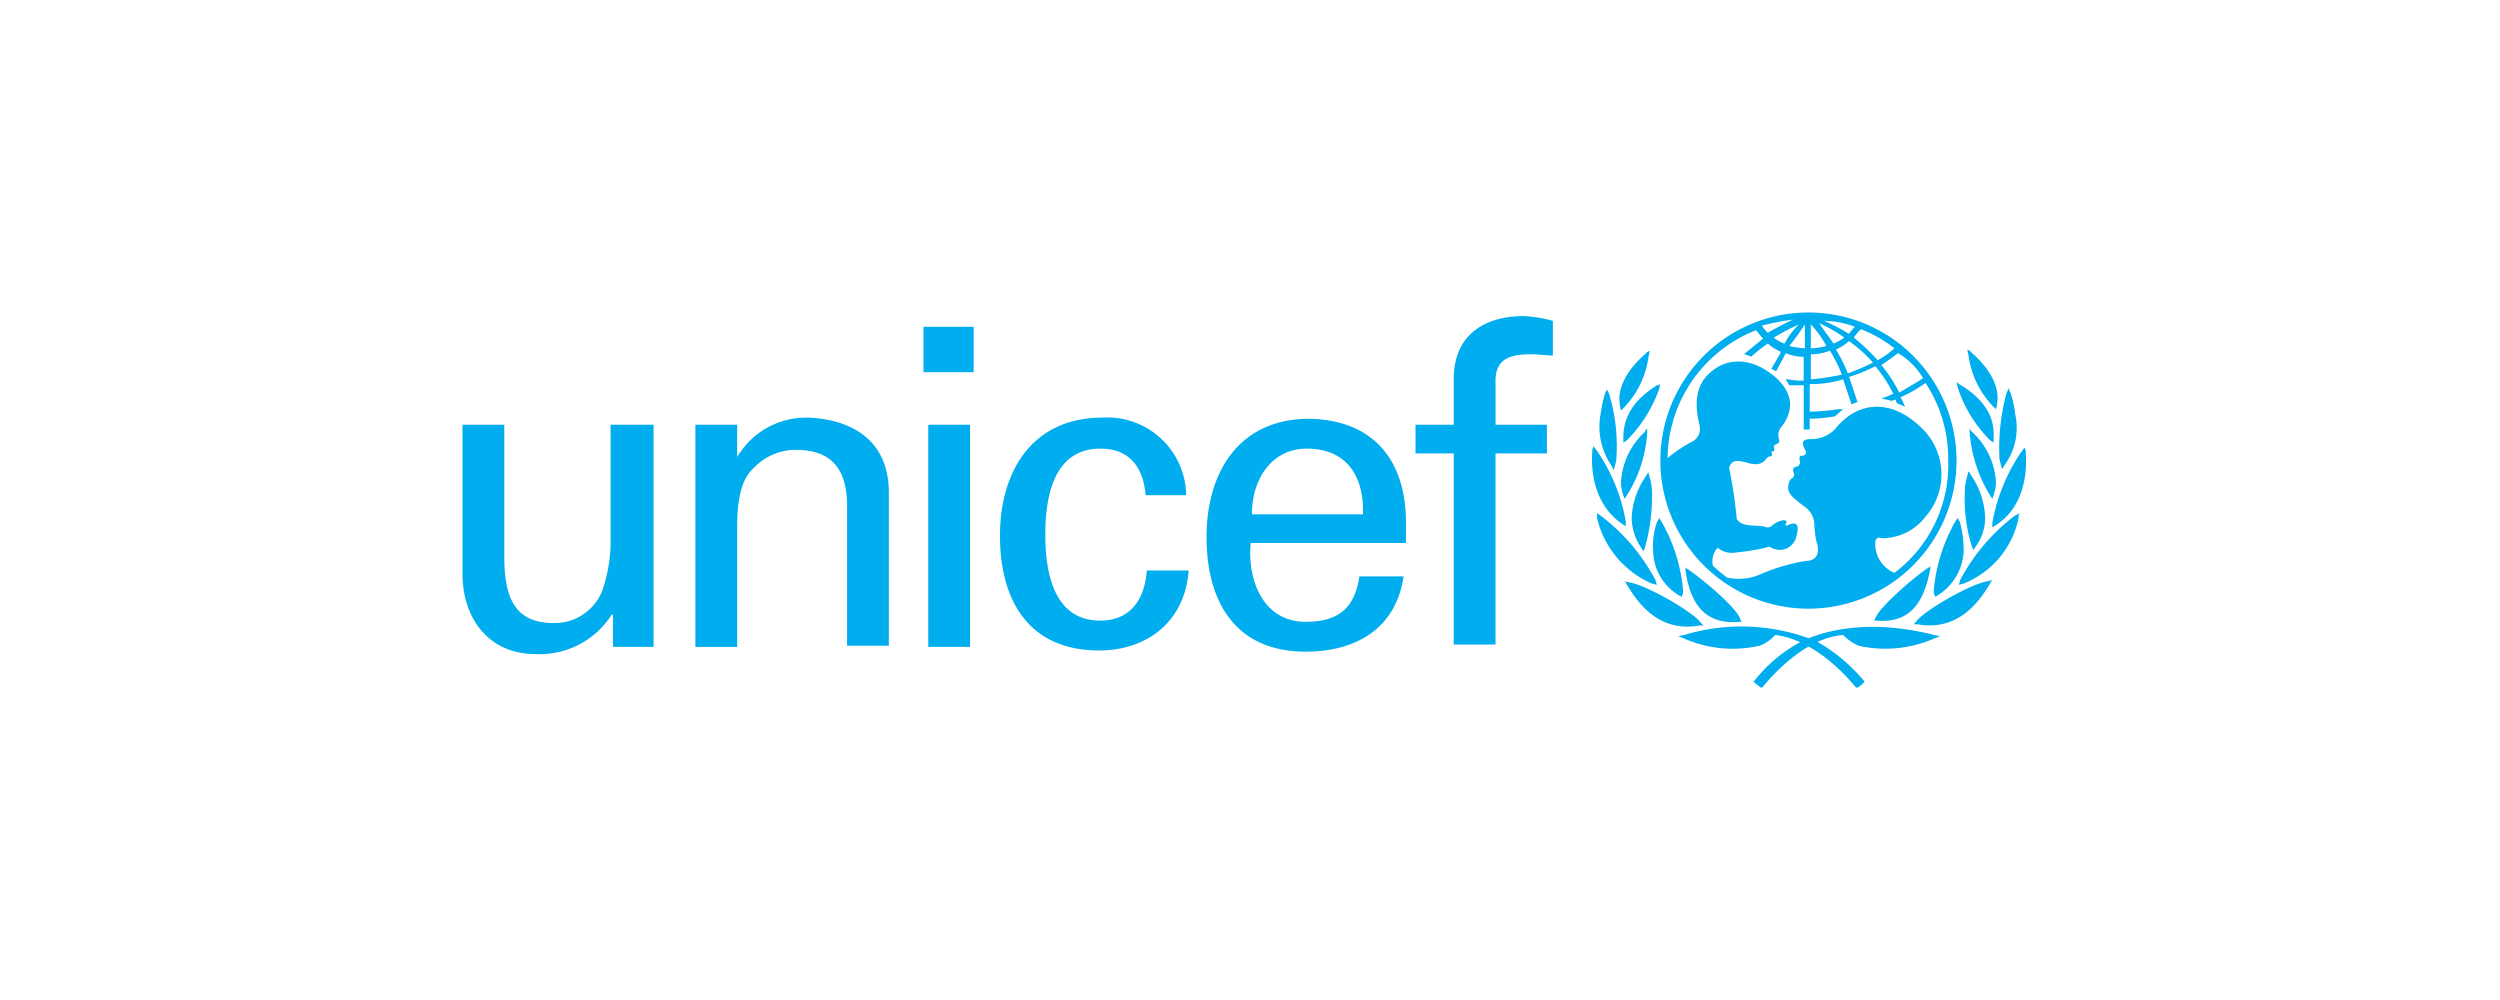
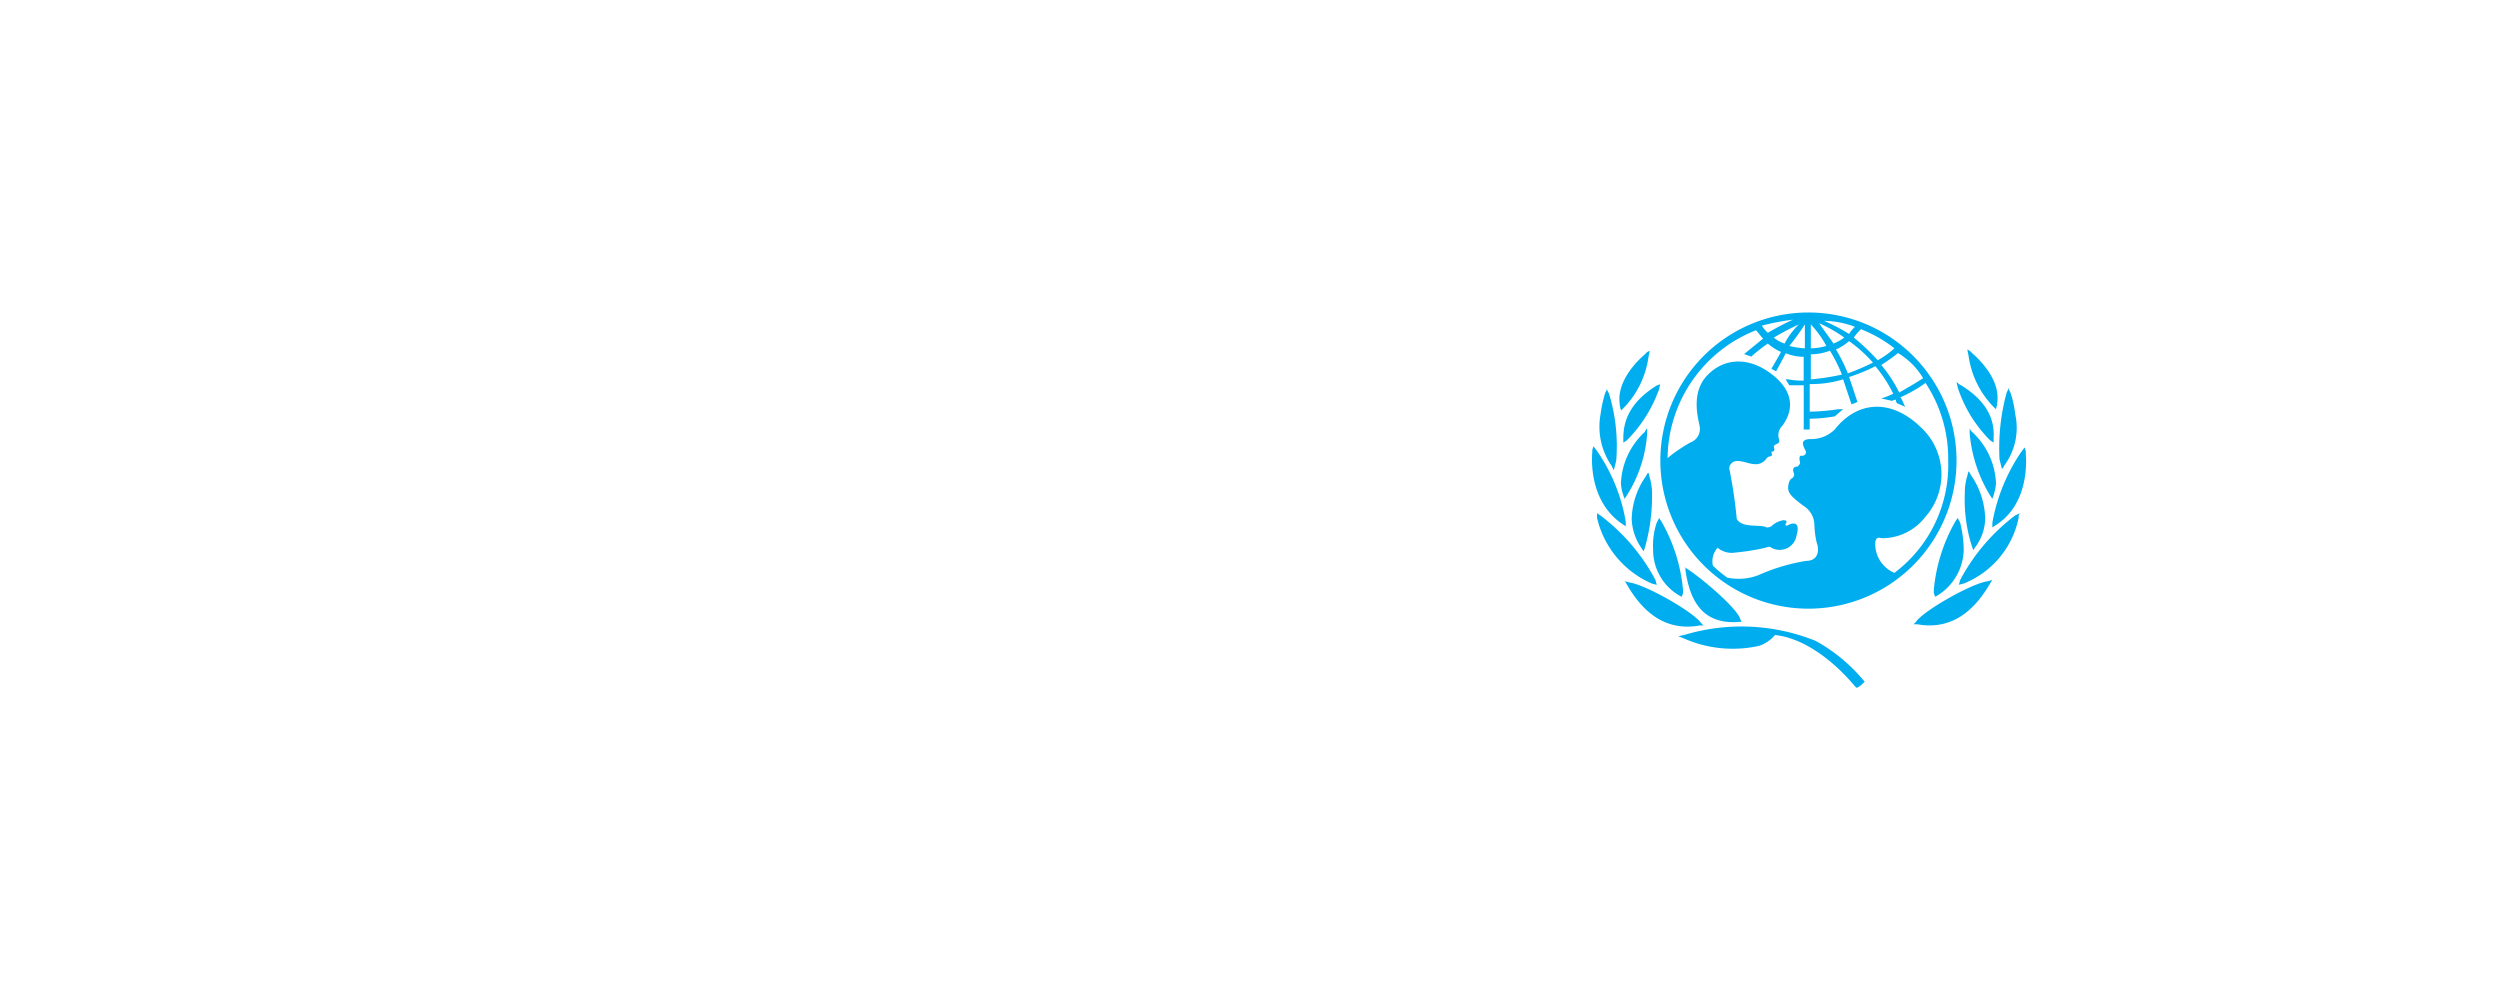
<svg xmlns="http://www.w3.org/2000/svg" width="200" height="80">
  <g fill="#00aeef">
    <path d="M144.675 25a11.847 11.847 0 1011.847 11.847A11.845 11.845 0 00144.675 25m9.172 5.255c-.573.382-1.242.764-1.911 1.146a10.849 10.849 0 00-1.433-2.2 16.207 16.207 0 001.338-.955 5.762 5.762 0 012.006 2.006m-4.968-3.917a10.735 10.735 0 012.675 1.529 6.782 6.782 0 01-1.338.955 17.169 17.169 0 00-1.911-1.815 4.155 4.155 0 01.573-.669m.955 2.675a18.1 18.1 0 01-2.006.86 11.891 11.891 0 00-.955-1.911 3.945 3.945 0 001.051-.669 10.732 10.732 0 011.911 1.72m-1.433-2.866a2.533 2.533 0 00-.478.573 13.28 13.28 0 00-2.006-1.048 7.177 7.177 0 012.484.478m-.86.86a3.872 3.872 0 01-.86.478c-.382-.573-.764-1.051-1.146-1.624a10.749 10.749 0 012.006 1.146m-2.675-1.052a7.949 7.949 0 011.242 1.72 4.841 4.841 0 01-1.242.191zm0 2.389a4.327 4.327 0 001.529-.287 11.891 11.891 0 01.955 1.911 19.334 19.334 0 01-2.484.382zm-.477-2.389v1.911a6.575 6.575 0 01-1.242-.191 19.374 19.374 0 001.242-1.72m-1.624 1.529a2.5 2.5 0 01-.86-.478 20.216 20.216 0 012.006-1.051 5.829 5.829 0 00-1.146 1.529m.669-1.911a20.216 20.216 0 00-2.006 1.051 2.533 2.533 0 01-.478-.573 19.078 19.078 0 012.484-.478m8.121 20.255a2.5 2.5 0 01-1.529-2.484c.1-.478.382-.287.573-.287a4.371 4.371 0 003.439-1.72 5.128 5.128 0 00-.382-7.166c-2.484-2.389-5.159-2.006-6.879.191a2.668 2.668 0 01-1.911.764c-1.146 0-.382.86-.382 1.051a.305.305 0 01-.287.287c-.382-.1-.191.478-.191.573s-.191.287-.191.287c-.478 0-.382.382-.287.573a.381.381 0 01-.191.382c-.191.1-.287.478-.287.764 0 .478.478.86 1.242 1.433a1.814 1.814 0 01.86 1.529 7.375 7.375 0 00.191 1.433c.191.478.191 1.433-.86 1.433a15.488 15.488 0 00-3.822 1.146 4.433 4.433 0 01-2.484.191 10.12 10.12 0 01-1.146-.955 1.6 1.6 0 01.382-1.433 1.742 1.742 0 001.433.382 17.832 17.832 0 002.389-.382c.287-.1.382-.1.478 0a1.365 1.365 0 002.006-.955c.382-1.338-.478-.955-.669-.86-.1.1-.287 0-.191-.1.191-.287-.1-.287-.191-.287a1.782 1.782 0 00-.955.478.722.722 0 01-.382.1c-.478-.287-1.911.1-2.389-.669a38.86 38.86 0 00-.573-3.917.484.484 0 01.1-.478c.382-.573 1.338 0 1.911 0a1.012 1.012 0 00.955-.478c.191-.191.287-.1.382-.191s0-.191 0-.287.1 0 .191-.1 0-.287 0-.382c.191-.287.573-.1.382-.669a1.063 1.063 0 01.287-.955c.287-.382 1.529-2.1-.573-3.917-2.006-1.72-4.108-1.529-5.446-.1s-.669 3.535-.573 4.108a1.159 1.159 0 01-.764 1.242 12.411 12.411 0 00-1.815 1.242 11.119 11.119 0 017.07-10.223c.191.191.382.478.573.669-.478.382-1.529 1.242-1.529 1.242a.739.739 0 01.287.1.962.962 0 01.287.1 13.021 13.021 0 011.334-1.049 3.945 3.945 0 001.051.669c-.191.382-.764 1.338-.764 1.338a.334.334 0 00.191.1.3.3 0 00.191.1s.573-1.051.764-1.433a3.834 3.834 0 001.433.287v1.901a5.448 5.448 0 01-1.242-.1h-.191l.1.191c.1.1.1.191.191.287h1.146v3.539h.478V33.5a13 13 0 002.006-.191l.669-.573h-.382a17.5 17.5 0 01-2.006.191h-.287v-2.2a8.631 8.631 0 002.675-.382l.669 2.006.478-.191-.67-2.001a13.816 13.816 0 002.1-.86 10.849 10.849 0 011.433 2.2 9 9 0 01-.955.382c.478.1.86.191.86.191a.962.962 0 01.287-.1.962.962 0 00.1.287l.669.287-.1-.191a3.141 3.141 0 00-.287-.573 10.75 10.75 0 002.006-1.146 10.982 10.982 0 011.815 6.21 10.79 10.79 0 01-4.3 8.981m-19.775-17.67l-.191.191c-.669.573-2.293 2.2-2.006 4.013v.1l.1.382.191-.191a7.264 7.264 0 002.006-4.108l.1-.478zm-3.252 3.058l-.1.191a9.611 9.611 0 00-.382 1.72 5.516 5.516 0 00.86 4.108l.1.191.1.191.191-.764a14.422 14.422 0 00-.573-5.35l-.196-.387zm-1.146 4.773v.191c-.1 1.146 0 4.108 2.389 5.732l.287.191v-.382a14.088 14.088 0 00-2.293-5.637l-.287-.382zm.381 5.254v.191a7.6 7.6 0 004.395 5.255l.382.1-.1-.382a15.675 15.675 0 00-4.395-5.159l-.282-.196z" />
-     <path d="M132.828 30.737l-.287.1c-1.815 1.138-2.675 2.475-2.675 4.195v.382l.287-.191a11.044 11.044 0 002.58-4.108l.1-.478zm-1.147 3.631l-.1.191a5.9 5.9 0 00-1.906 4.104 3.4 3.4 0 00.191.955l.1.287.191-.287a10.551 10.551 0 001.618-4.968v-.382zm.096 3.535l-.1.191a6.164 6.164 0 00-1.142 3.435 4.373 4.373 0 00.764 2.293l.191.287.1-.287a14.984 14.984 0 00.573-4.3 4.429 4.429 0 00-.191-1.338l-.1-.382zm.86 3.721l-.1.191a5.812 5.812 0 00-.287 2.2 4.209 4.209 0 002.1 3.631l.191.1.1-.287v-.287a13.489 13.489 0 00-1.72-5.446l-.191-.287zm-2.575 4.973l.1.191c.955 1.624 2.675 3.822 5.828 3.248h.287l-.191-.191c-.573-.86-4.395-3.057-5.732-3.248l-.382-.1zm4.677 4.199l-.478.1.478.191a9.665 9.665 0 006.019.573A2.909 2.909 0 00142 50.8c2.58.287 4.968 2.389 6.4 4.108l.1.1h.1a2.084 2.084 0 00.478-.382l.1-.1-.1-.1a13.4 13.4 0 00-3.822-3.153 15.853 15.853 0 00-10.51-.478m.093-5.345v.191c.287 1.911 1.051 4.395 4.3 4.108h.191l-.1-.191c-.191-.86-3.153-3.344-4.2-4.013l-.291-.195zm22.543-17.488l.1.478a7.264 7.264 0 002 4.108l.191.191.1-.382v-.095c.287-1.815-1.338-3.439-2.006-4.013l-.191-.191zm3.344 3.057l-.191.382a16.745 16.745 0 00-.573 5.35l.191.764.1-.1.1-.191a5.049 5.049 0 00.86-4.108 7.874 7.874 0 00-.382-1.72l-.1-.191zm1.243 4.777l-.287.382a14.656 14.656 0 00-2.293 5.637v.381l.287-.191c2.389-1.529 2.484-4.49 2.389-5.732v-.191zm-.383 5.255l-.382.191a15.675 15.675 0 00-4.391 5.159l-.1.382.382-.1a7.2 7.2 0 004.395-5.255v-.191zm-5.064-10.51l.1.478a10.676 10.676 0 002.58 4.2l.287.191v-.379c.1-1.72-.764-3.057-2.58-4.2l-.191-.1zm1.052 3.727v.382a11.319 11.319 0 001.624 4.968l.191.287.1-.287a4.2 4.2 0 00.191-.955 5.9 5.9 0 00-1.911-4.108l-.1-.1zm-.096 3.439l-.1.382a4.429 4.429 0 00-.191 1.338 12.217 12.217 0 00.573 4.3l.1.287.191-.287a3.887 3.887 0 00.764-2.293 6.407 6.407 0 00-1.146-3.439l-.1-.191zm-.86 3.726l-.191.287a13.489 13.489 0 00-1.72 5.446v.287l.1.287.191-.1a4.425 4.425 0 002.1-3.631 9.26 9.26 0 00-.287-2.2l-.1-.191zm2.771 4.968l-.382.1c-1.338.191-5.159 2.389-5.732 3.248l-.191.191h.287c3.153.573 4.873-1.624 5.828-3.248l.1-.191z" />
-     <path d="M144.197 51.274a11.764 11.764 0 00-3.817 3.152l-.1.1.1.1c.1.1.382.287.478.382h.1l.1-.1c1.433-1.72 3.822-3.917 6.4-4.108a3.636 3.636 0 001.242.86 9.713 9.713 0 006.019-.573l.478-.191-.478-.1c-4.873-1.242-8.5-.478-10.51.478m10.307-6.019l-.287.191c-1.051.669-3.917 3.153-4.2 4.013l-.1.191h.191c3.153.287 3.917-2.2 4.3-4.108v-.187zM73.879 26.146h4.013v3.631h-4.013zm.382 7.834h3.344v17.771h-3.344zm-25.318.001h3.344v17.771h-3.249v-2.58h-.1a6.83 6.83 0 01-6.115 3.153C39.1 52.325 37 49.459 37 45.924V33.981h3.344v10.51c0 3.057.669 5.35 3.917 5.35a4.083 4.083 0 003.917-2.58 12.075 12.075 0 00.669-4.2v-9.08zm10.032 2.58a6.413 6.413 0 015.446-3.153c1.242 0 6.688.287 6.688 6.019v12.229h-3.344V40.478c0-2.962-1.242-4.49-4.108-4.49a4.635 4.635 0 00-3.248 1.338c-.478.478-1.433 1.242-1.433 4.777v9.65h-3.345V33.981h3.344zm32.675 3.057c-.191-2.2-1.242-3.726-3.631-3.726-3.153 0-4.395 2.771-4.395 6.879s1.242 6.879 4.395 6.879c2.2 0 3.535-1.433 3.726-4.013h3.349c-.287 4.013-3.248 6.4-7.166 6.4-5.637 0-7.93-4.013-7.93-9.172s2.576-9.457 8.213-9.457a6.309 6.309 0 016.683 6.21zm8.407 3.821c-.287 3.057 1.051 6.306 4.395 6.306 2.58 0 3.917-1.051 4.3-3.631h3.535c-.573 4.013-3.631 6.019-7.834 6.019-5.637 0-7.93-4.013-7.93-9.172s2.579-9.458 8.216-9.458c5.255.1 7.739 3.439 7.739 8.312v1.624zm8.981-2.293c.1-2.962-1.242-5.255-4.49-5.255-2.771 0-4.395 2.389-4.395 5.255zm7.261 10.415V36.274h-3.057v-2.293h3.057V30.16c.096-3.822 3.058-4.873 5.543-4.873a10.371 10.371 0 012.389.382v2.771c-.573 0-1.146-.1-1.72-.1-1.911 0-2.962.478-2.866 2.389v3.252h4.107v2.293h-4.11v15.287z" />
+     <path d="M132.828 30.737l-.287.1c-1.815 1.138-2.675 2.475-2.675 4.195v.382l.287-.191a11.044 11.044 0 002.58-4.108l.1-.478zm-1.147 3.631l-.1.191a5.9 5.9 0 00-1.906 4.104 3.4 3.4 0 00.191.955l.1.287.191-.287a10.551 10.551 0 001.618-4.968v-.382zm.096 3.535l-.1.191a6.164 6.164 0 00-1.142 3.435 4.373 4.373 0 00.764 2.293l.191.287.1-.287a14.984 14.984 0 00.573-4.3 4.429 4.429 0 00-.191-1.338l-.1-.382zm.86 3.721l-.1.191a5.812 5.812 0 00-.287 2.2 4.209 4.209 0 002.1 3.631l.191.1.1-.287v-.287a13.489 13.489 0 00-1.72-5.446l-.191-.287zm-2.575 4.973l.1.191c.955 1.624 2.675 3.822 5.828 3.248h.287l-.191-.191c-.573-.86-4.395-3.057-5.732-3.248l-.382-.1zm4.677 4.199l-.478.1.478.191a9.665 9.665 0 006.019.573A2.909 2.909 0 00142 50.8c2.58.287 4.968 2.389 6.4 4.108l.1.1h.1a2.084 2.084 0 00.478-.382l.1-.1-.1-.1a13.4 13.4 0 00-3.822-3.153 15.853 15.853 0 00-10.51-.478m.093-5.345v.191c.287 1.911 1.051 4.395 4.3 4.108h.191l-.1-.191c-.191-.86-3.153-3.344-4.2-4.013l-.291-.195zm22.543-17.488l.1.478a7.264 7.264 0 002 4.108l.191.191.1-.382v-.095c.287-1.815-1.338-3.439-2.006-4.013l-.191-.191zm3.344 3.057l-.191.382a16.745 16.745 0 00-.573 5.35l.191.764.1-.1.1-.191a5.049 5.049 0 00.86-4.108 7.874 7.874 0 00-.382-1.72l-.1-.191zm1.243 4.777l-.287.382a14.656 14.656 0 00-2.293 5.637v.381l.287-.191c2.389-1.529 2.484-4.49 2.389-5.732v-.191zm-.383 5.255l-.382.191a15.675 15.675 0 00-4.391 5.159l-.1.382.382-.1a7.2 7.2 0 004.395-5.255v-.191zm-5.064-10.51l.1.478a10.676 10.676 0 002.58 4.2l.287.191v-.379c.1-1.72-.764-3.057-2.58-4.2l-.191-.1zm1.052 3.727v.382a11.319 11.319 0 001.624 4.968l.191.287.1-.287a4.2 4.2 0 00.191-.955 5.9 5.9 0 00-1.911-4.108l-.1-.1zm-.096 3.439l-.1.382a4.429 4.429 0 00-.191 1.338 12.217 12.217 0 00.573 4.3l.1.287.191-.287a3.887 3.887 0 00.764-2.293 6.407 6.407 0 00-1.146-3.439l-.1-.191zm-.86 3.726l-.191.287a13.489 13.489 0 00-1.72 5.446v.287l.1.287.191-.1a4.425 4.425 0 002.1-3.631 9.26 9.26 0 00-.287-2.2l-.1-.191zm2.771 4.968l-.382.1c-1.338.191-5.159 2.389-5.732 3.248l-.191.191h.287c3.153.573 4.873-1.624 5.828-3.248z" />
  </g>
</svg>